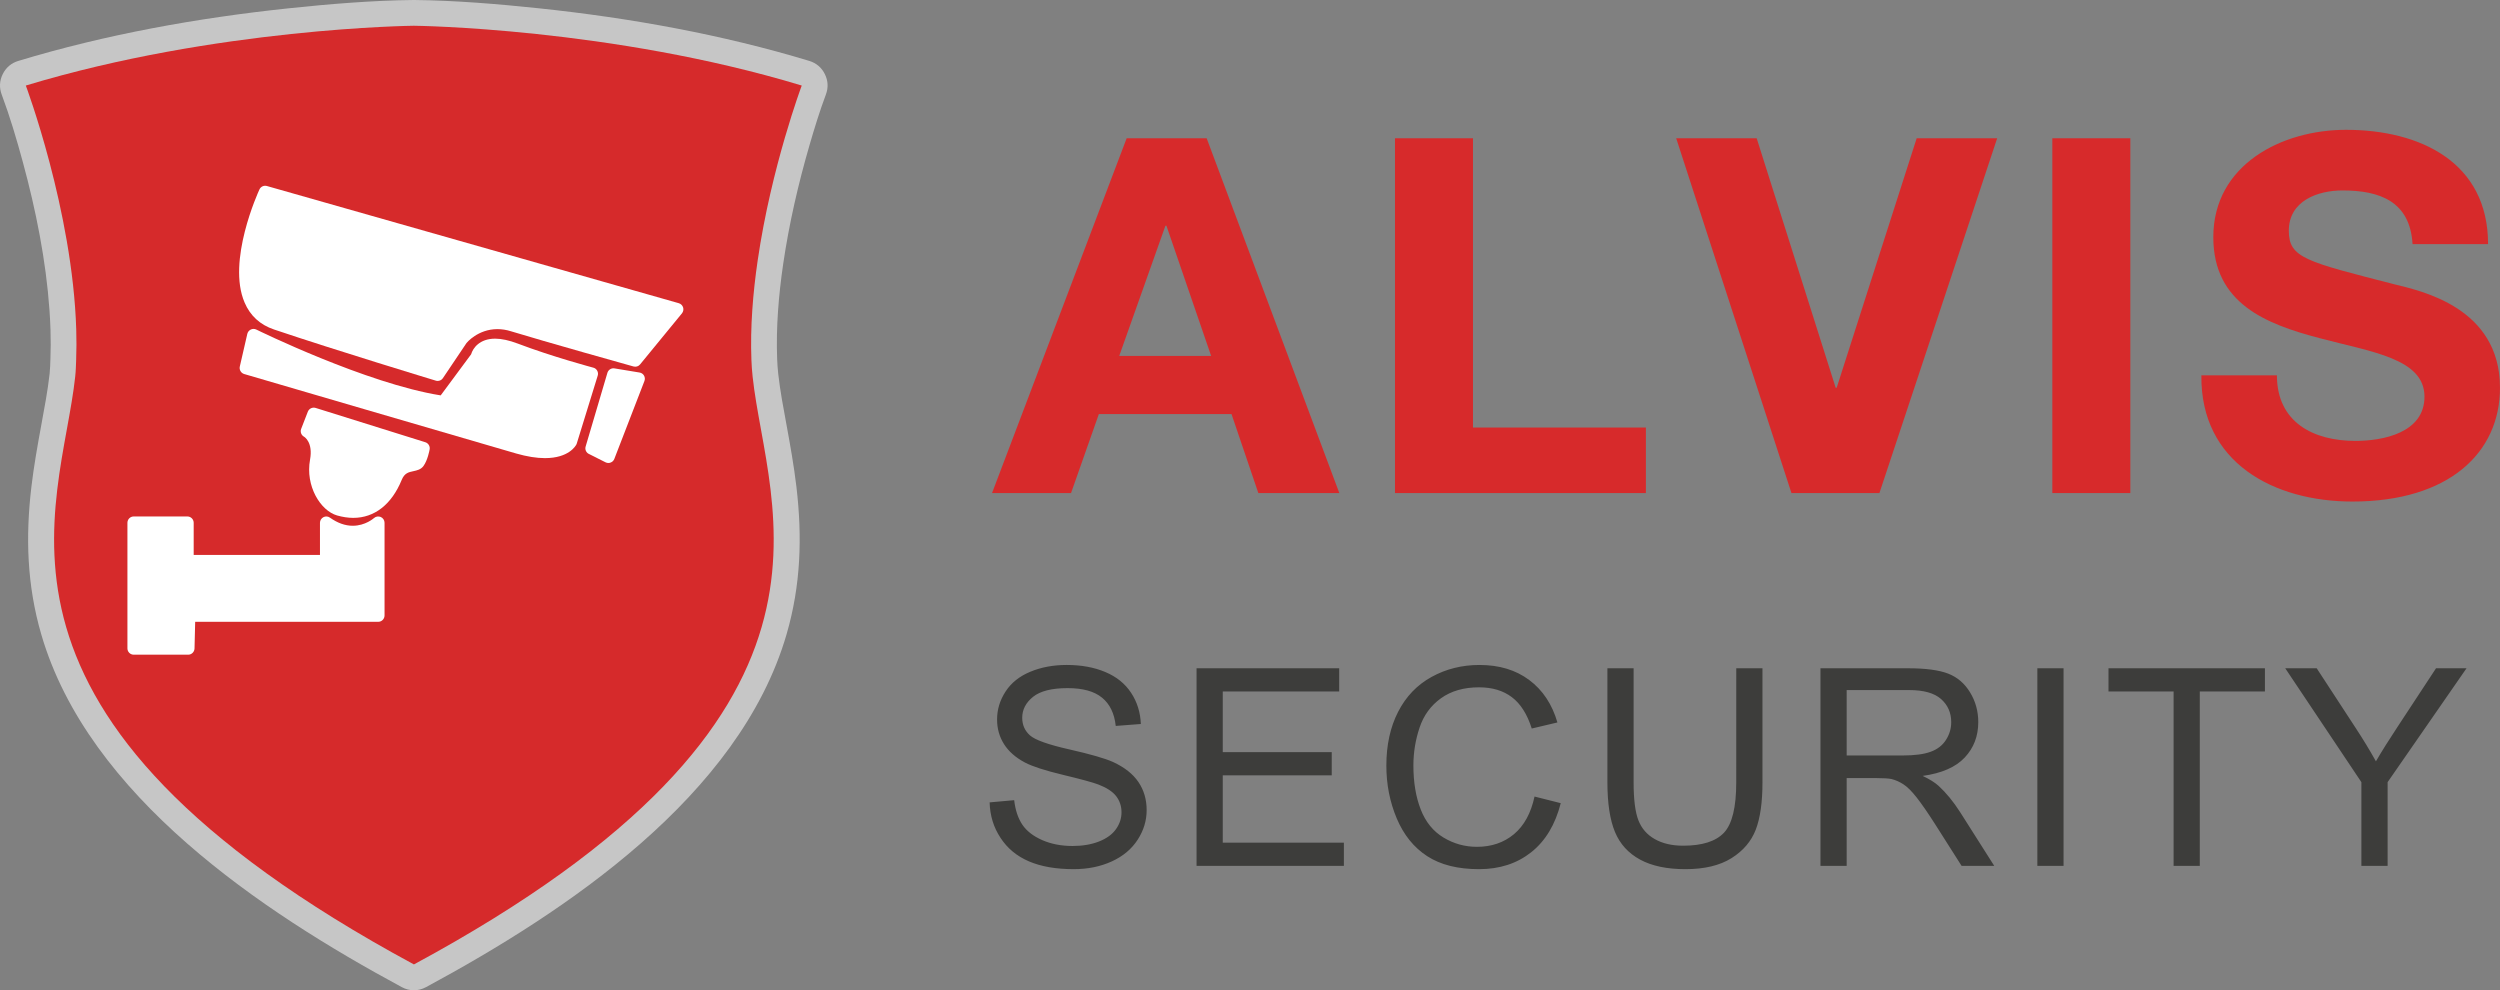
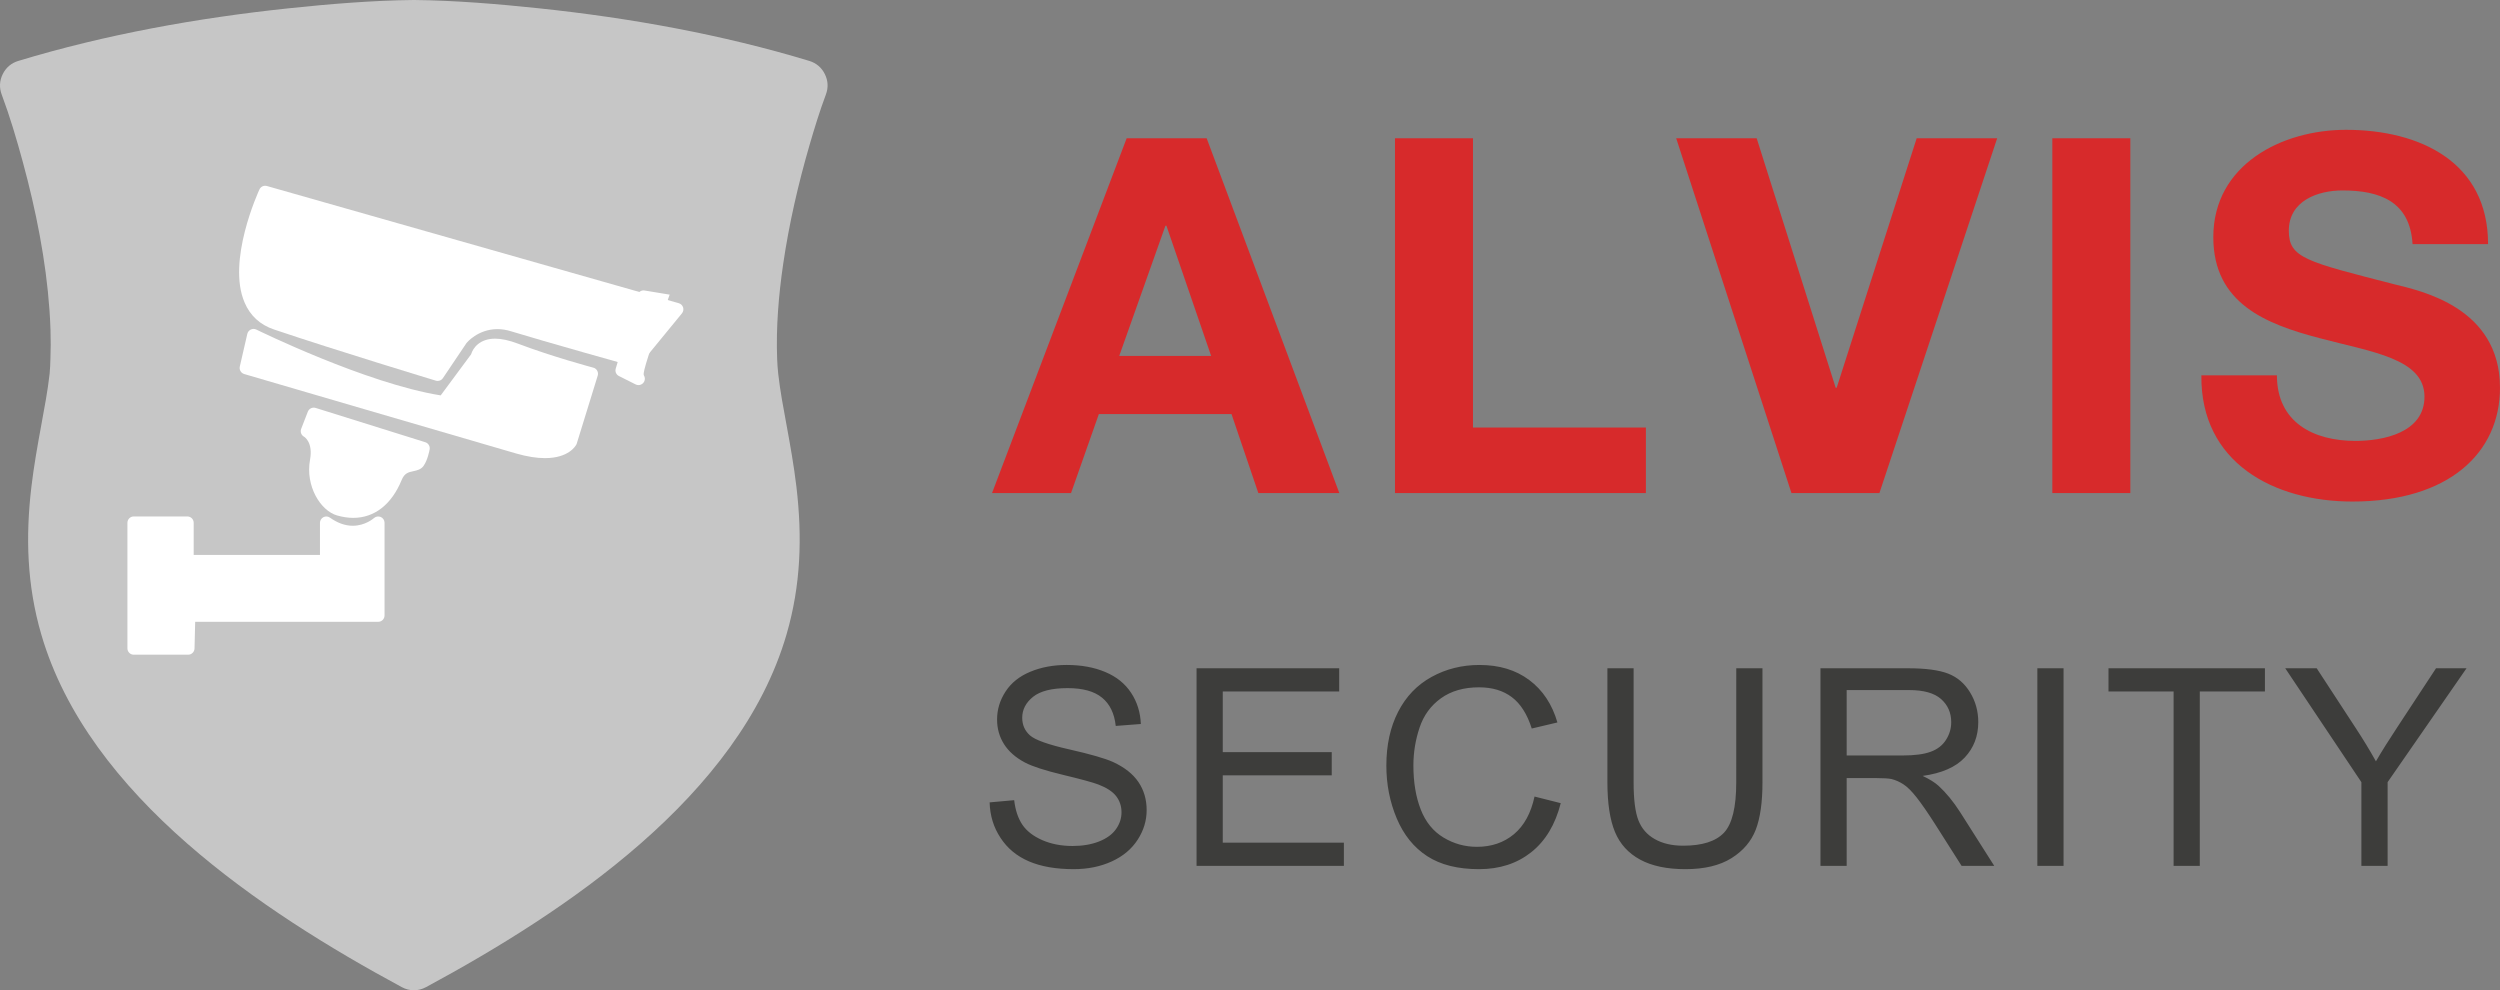
<svg xmlns="http://www.w3.org/2000/svg" version="1.1" id="Ebene_1" x="0px" y="0px" viewBox="0 0 230 91.104" style="enable-background:new 0 0 230 91.104;" width="230" height="91.104" xml:space="preserve">
  <rect x="0" y="0" width="230" height="91.104" fill="#808080" stroke="none" />
  <style type="text/css"> .st0{fill:#D72A2B;} .st1{fill:#3D3D3B;} .st2{fill-rule:evenodd;clip-rule:evenodd;fill:#C6C6C6;} .st3{fill:#D62A2B;} .st4{fill:#FFFFFF;} </style>
  <g>
    <path class="st0" d="M202.527,34.529c-0.092,8.047,6.674,11.613,13.896,11.613c8.868,0,13.576-4.481,13.576-10.47 c0-7.407-7.314-8.916-9.691-9.51c-8.182-2.103-9.737-2.423-9.737-4.938c0-2.743,2.651-3.703,4.937-3.703 c3.429,0,6.217,1.006,6.446,4.938h6.948c0-7.544-6.262-10.516-13.073-10.516c-5.897,0-12.205,3.2-12.205,9.876 c0,6.127,4.891,8.001,9.737,9.281c4.8,1.28,9.691,1.874,9.691,5.395c0,3.337-3.84,4.069-6.354,4.069 c-3.839,0-7.222-1.692-7.222-6.035H202.527z M188.814,45.365h7.177V12.72h-7.177V45.365z M183.74,12.72h-7.406l-7.36,22.952h-0.092 l-7.268-22.952h-7.405l10.605,32.644h8.091L183.74,12.72z M128.338,45.365h23.085v-6.035h-15.908V12.72h-7.177V45.365z M107.219,20.767h0.092l4.114,11.979h-8.457L107.219,20.767z M91.266,45.365h7.268l2.56-7.269h12.205l2.469,7.269h7.451 L111.013,12.72h-7.36L91.266,45.365z" />
    <path class="st1" d="M217.248,79.659v-7.701l-7.006-10.477h2.894l3.592,5.501c0.669,1.02,1.29,2.04,1.857,3.059 c0.554-0.952,1.227-2.018,2.01-3.203l3.52-5.357h2.805l-7.259,10.477v7.701H217.248z M199.971,79.659V63.614h-5.99v-2.133h14.392 v2.133h-5.991v16.045H199.971z M187.436,79.659V61.481h2.411v18.178L187.436,79.659L187.436,79.659z M169.893,69.503h5.161 c1.1,0,1.955-0.114,2.572-0.343c0.617-0.224,1.087-0.588,1.404-1.092c0.322-0.499,0.482-1.041,0.482-1.629 c0-0.859-0.309-1.57-0.93-2.124c-0.622-0.554-1.603-0.829-2.944-0.829h-5.745V69.503z M167.482,79.659V61.481h8.054 c1.62,0,2.851,0.165,3.693,0.491c0.842,0.326,1.514,0.901,2.018,1.727c0.503,0.825,0.754,1.739,0.754,2.738 c0,1.29-0.419,2.378-1.252,3.262c-0.834,0.884-2.12,1.443-3.862,1.684c0.639,0.304,1.121,0.609,1.451,0.905 c0.703,0.643,1.367,1.451,1.988,2.42l3.144,4.951h-3.004l-2.403-3.783c-0.698-1.096-1.277-1.93-1.73-2.509 c-0.457-0.58-0.863-0.982-1.223-1.214c-0.355-0.229-0.723-0.39-1.096-0.483c-0.27-0.055-0.715-0.085-1.337-0.085h-2.784v8.073 L167.482,79.659L167.482,79.659z M159.736,61.481h2.411v10.498c0,1.828-0.207,3.279-0.618,4.354 c-0.415,1.07-1.159,1.946-2.234,2.619c-1.079,0.673-2.488,1.011-4.239,1.011c-1.697,0-3.088-0.292-4.167-0.88 c-1.083-0.588-1.853-1.434-2.314-2.547c-0.461-1.113-0.694-2.632-0.694-4.557V61.481h2.411v10.493c0,1.578,0.148,2.746,0.44,3.491 c0.292,0.749,0.791,1.329,1.506,1.73c0.711,0.406,1.582,0.609,2.61,0.609c1.76,0,3.016-0.402,3.765-1.202 c0.749-0.804,1.121-2.344,1.121-4.629L159.736,61.481L159.736,61.481z M141.177,73.282l2.411,0.609 c-0.503,1.976-1.409,3.478-2.716,4.515c-1.307,1.037-2.907,1.557-4.798,1.557c-1.954,0-3.545-0.398-4.772-1.197 c-1.227-0.796-2.157-1.951-2.797-3.461c-0.639-1.515-0.96-3.135-0.96-4.87c0-1.891,0.36-3.541,1.083-4.951 c0.724-1.409,1.751-2.48,3.084-3.211c1.333-0.732,2.8-1.096,4.4-1.096c1.819,0,3.347,0.461,4.581,1.388 c1.24,0.927,2.103,2.226,2.589,3.901l-2.36,0.559c-0.419-1.32-1.032-2.285-1.832-2.886c-0.8-0.605-1.807-0.905-3.021-0.905 c-1.392,0-2.56,0.334-3.494,1.003c-0.935,0.669-1.595,1.57-1.971,2.695c-0.381,1.13-0.571,2.294-0.571,3.491 c0,1.544,0.224,2.894,0.673,4.045c0.449,1.155,1.147,2.014,2.094,2.585c0.948,0.571,1.971,0.855,3.076,0.855 c1.345,0,2.479-0.389,3.41-1.164C140.216,75.965,140.847,74.814,141.177,73.282z M110.083,79.659V61.481h13.123v2.133h-10.712 v5.585h10.026v2.133h-10.026v6.195h11.143v2.133L110.083,79.659L110.083,79.659z M91.046,73.819l2.259-0.203 c0.106,0.914,0.355,1.663,0.749,2.251c0.393,0.584,1.003,1.058,1.828,1.422c0.825,0.36,1.756,0.542,2.788,0.542 c0.918,0,1.726-0.136,2.428-0.41c0.703-0.275,1.223-0.652,1.565-1.13c0.343-0.478,0.516-0.999,0.516-1.557 c0-0.567-0.165-1.062-0.495-1.49c-0.33-0.423-0.876-0.779-1.637-1.07c-0.487-0.186-1.565-0.482-3.236-0.884 c-1.671-0.402-2.839-0.779-3.507-1.134c-0.867-0.457-1.51-1.024-1.934-1.697c-0.427-0.673-0.639-1.43-0.639-2.264 c0-0.922,0.262-1.781,0.783-2.577c0.52-0.8,1.277-1.405,2.281-1.82c0.998-0.415,2.111-0.622,3.334-0.622 c1.345,0,2.534,0.216,3.562,0.651c1.028,0.432,1.819,1.07,2.374,1.917c0.554,0.842,0.85,1.798,0.893,2.864l-2.31,0.178 c-0.123-1.147-0.542-2.014-1.257-2.598c-0.715-0.588-1.773-0.88-3.168-0.88c-1.455,0-2.517,0.267-3.181,0.8 c-0.664,0.533-0.998,1.176-0.998,1.93c0,0.651,0.237,1.189,0.707,1.612c0.465,0.419,1.671,0.855,3.625,1.295 c1.954,0.444,3.296,0.83,4.023,1.159c1.054,0.487,1.836,1.101,2.34,1.849c0.503,0.745,0.753,1.604,0.753,2.577 c0,0.969-0.275,1.874-0.829,2.729c-0.554,0.855-1.345,1.519-2.382,1.993c-1.037,0.474-2.2,0.711-3.498,0.711 c-1.641,0-3.016-0.241-4.125-0.719c-1.113-0.478-1.98-1.197-2.61-2.162C91.41,76.121,91.079,75.034,91.046,73.819z" />
    <path class="st2" d="M4.566,34.374c0.05-0.447,0.056-0.903,0.073-1.353c0.034-0.88,0.035-1.762,0.008-2.642 c-0.019-0.61-0.05-1.219-0.093-1.828c-0.32-4.577-1.25-9.219-2.453-13.643c-0.56-2.058-1.194-4.207-1.944-6.208 C-0.081,8.065-0.049,7.429,0.252,6.82S1.039,5.8,1.689,5.603c8.026-2.432,16.471-3.949,24.808-4.832 C30.271,0.372,34.244,0.039,38.046,0c0.017,0,0.032,0,0.049,0c3.801,0.039,7.773,0.372,11.547,0.771 c8.336,0.882,16.78,2.4,24.807,4.831c0.65,0.197,1.136,0.609,1.437,1.217c0.301,0.609,0.333,1.245,0.094,1.881 c-0.566,1.512-1.056,3.112-1.507,4.661c-1.039,3.576-1.883,7.252-2.422,10.937c-0.419,2.869-0.664,5.824-0.553,8.723 c0.017,0.452,0.047,0.903,0.097,1.353l0,0.004c0.176,1.587,0.481,3.173,0.769,4.743c0.345,1.877,0.679,3.752,0.904,5.648 c0.551,4.638,0.408,9.079-0.905,13.59C68.03,73.251,52.051,83.878,39.205,90.811c-0.724,0.391-1.526,0.391-2.25,0 C24.107,83.878,8.128,73.25,3.795,58.358c-1.312-4.511-1.456-8.952-0.904-13.591c0.226-1.897,0.56-3.771,0.905-5.648 c0.288-1.57,0.593-3.157,0.77-4.743L4.566,34.374z" />
-     <path class="st3" d="M6.92,34.636v0.002C5.608,46.922-4.369,65.819,38.08,88.727C80.524,65.82,70.549,46.924,69.24,34.64l0-0.003 c-0.058-0.522-0.091-1.032-0.11-1.524c-0.116-3.019,0.139-6.158,0.577-9.156C70.967,15.328,73.76,7.87,73.76,7.87 C56.219,2.555,38.07,2.369,38.07,2.369S19.917,2.555,2.375,7.87c0,0,4.301,11.484,4.639,22.437 c0.028,0.939,0.028,1.878-0.008,2.805C6.987,33.604,6.978,34.113,6.92,34.636" />
    <path class="st4" d="M17.819,51.056h11.618v-2.959c0-0.214,0.125-0.417,0.321-0.518c0.19-0.1,0.422-0.084,0.601,0.047 c0.695,0.493,1.401,0.744,2.096,0.744c1.16,0,1.938-0.696,1.944-0.701c0.172-0.156,0.415-0.196,0.63-0.108 c0.214,0.096,0.35,0.303,0.35,0.535v8.522c0,0.328-0.262,0.589-0.581,0.589H17.956l-0.06,2.46 c-0.012,0.309-0.268,0.565-0.582,0.565h-5.01c-0.321,0-0.581-0.26-0.581-0.581V48.097c0-0.321,0.26-0.583,0.581-0.583h4.934 c0.321,0,0.581,0.262,0.581,0.583V51.056z" />
    <path class="st4" d="M39.129,40.685c0.28,0.089,0.452,0.375,0.398,0.659c-0.018,0.102-0.184,0.993-0.558,1.515 c-0.237,0.339-0.607,0.417-0.934,0.488c-0.444,0.094-0.82,0.172-1.08,0.808c-0.922,2.252-2.502,3.489-4.457,3.489 c-0.476,0-0.975-0.078-1.48-0.22c-1.544-0.44-2.935-2.728-2.495-5.129c0.297-1.604-0.523-2.103-0.548-2.115 c-0.262-0.143-0.374-0.452-0.267-0.726l0.613-1.581c0.113-0.284,0.422-0.434,0.718-0.344L39.129,40.685z" />
    <path class="st4" d="M47.496,41.724c-3.963-1.141-24.821-7.256-25.036-7.315c-0.29-0.09-0.468-0.393-0.398-0.69l0.691-3.008 c0.041-0.172,0.16-0.315,0.321-0.393c0.16-0.078,0.344-0.078,0.505,0c0.1,0.053,10.132,4.97,16.965,6.057l2.799-3.781 c0.166-0.57,0.777-1.437,2.21-1.437c0.594,0,1.295,0.155,2.08,0.452c3.167,1.207,6.911,2.205,6.953,2.217 c0.149,0.035,0.28,0.137,0.357,0.28c0.078,0.136,0.094,0.303,0.047,0.451l-1.926,6.241c-0.01,0.029-0.023,0.06-0.035,0.09 c-0.065,0.125-0.695,1.26-2.893,1.26C49.363,42.148,48.477,42.004,47.496,41.724" />
    <path class="st4" d="M62.846,28.281c0.059,0.184,0.018,0.393-0.107,0.548l-3.85,4.696c-0.143,0.178-0.38,0.256-0.607,0.19 c-0.084-0.019-8.277-2.319-11.255-3.233c-0.429-0.137-0.856-0.203-1.261-0.203c-1.8,0-2.834,1.26-2.846,1.278l-2.174,3.233 c-0.108,0.166-0.292,0.255-0.482,0.255c-0.053,0-0.112-0.006-0.166-0.024c-0.096-0.029-9.241-2.8-14.886-4.707 c-1.278-0.428-2.194-1.266-2.709-2.479c-1.642-3.809,1.241-10.14,1.366-10.406c0.119-0.262,0.415-0.398,0.689-0.315l37.889,10.78 C62.638,27.949,62.786,28.096,62.846,28.281" />
-     <path class="st4" d="M59.251,34.557c0.088,0.156,0.1,0.339,0.035,0.501l-2.769,7.166c-0.06,0.149-0.178,0.274-0.333,0.328 c-0.072,0.031-0.137,0.043-0.208,0.043c-0.088,0-0.184-0.019-0.26-0.06l-1.54-0.773c-0.255-0.125-0.38-0.417-0.297-0.683 l2.002-6.777c0.083-0.284,0.368-0.463,0.654-0.409l2.305,0.38C59.019,34.301,59.167,34.409,59.251,34.557" />
+     <path class="st4" d="M59.251,34.557c0.088,0.156,0.1,0.339,0.035,0.501c-0.06,0.149-0.178,0.274-0.333,0.328 c-0.072,0.031-0.137,0.043-0.208,0.043c-0.088,0-0.184-0.019-0.26-0.06l-1.54-0.773c-0.255-0.125-0.38-0.417-0.297-0.683 l2.002-6.777c0.083-0.284,0.368-0.463,0.654-0.409l2.305,0.38C59.019,34.301,59.167,34.409,59.251,34.557" />
  </g>
</svg>